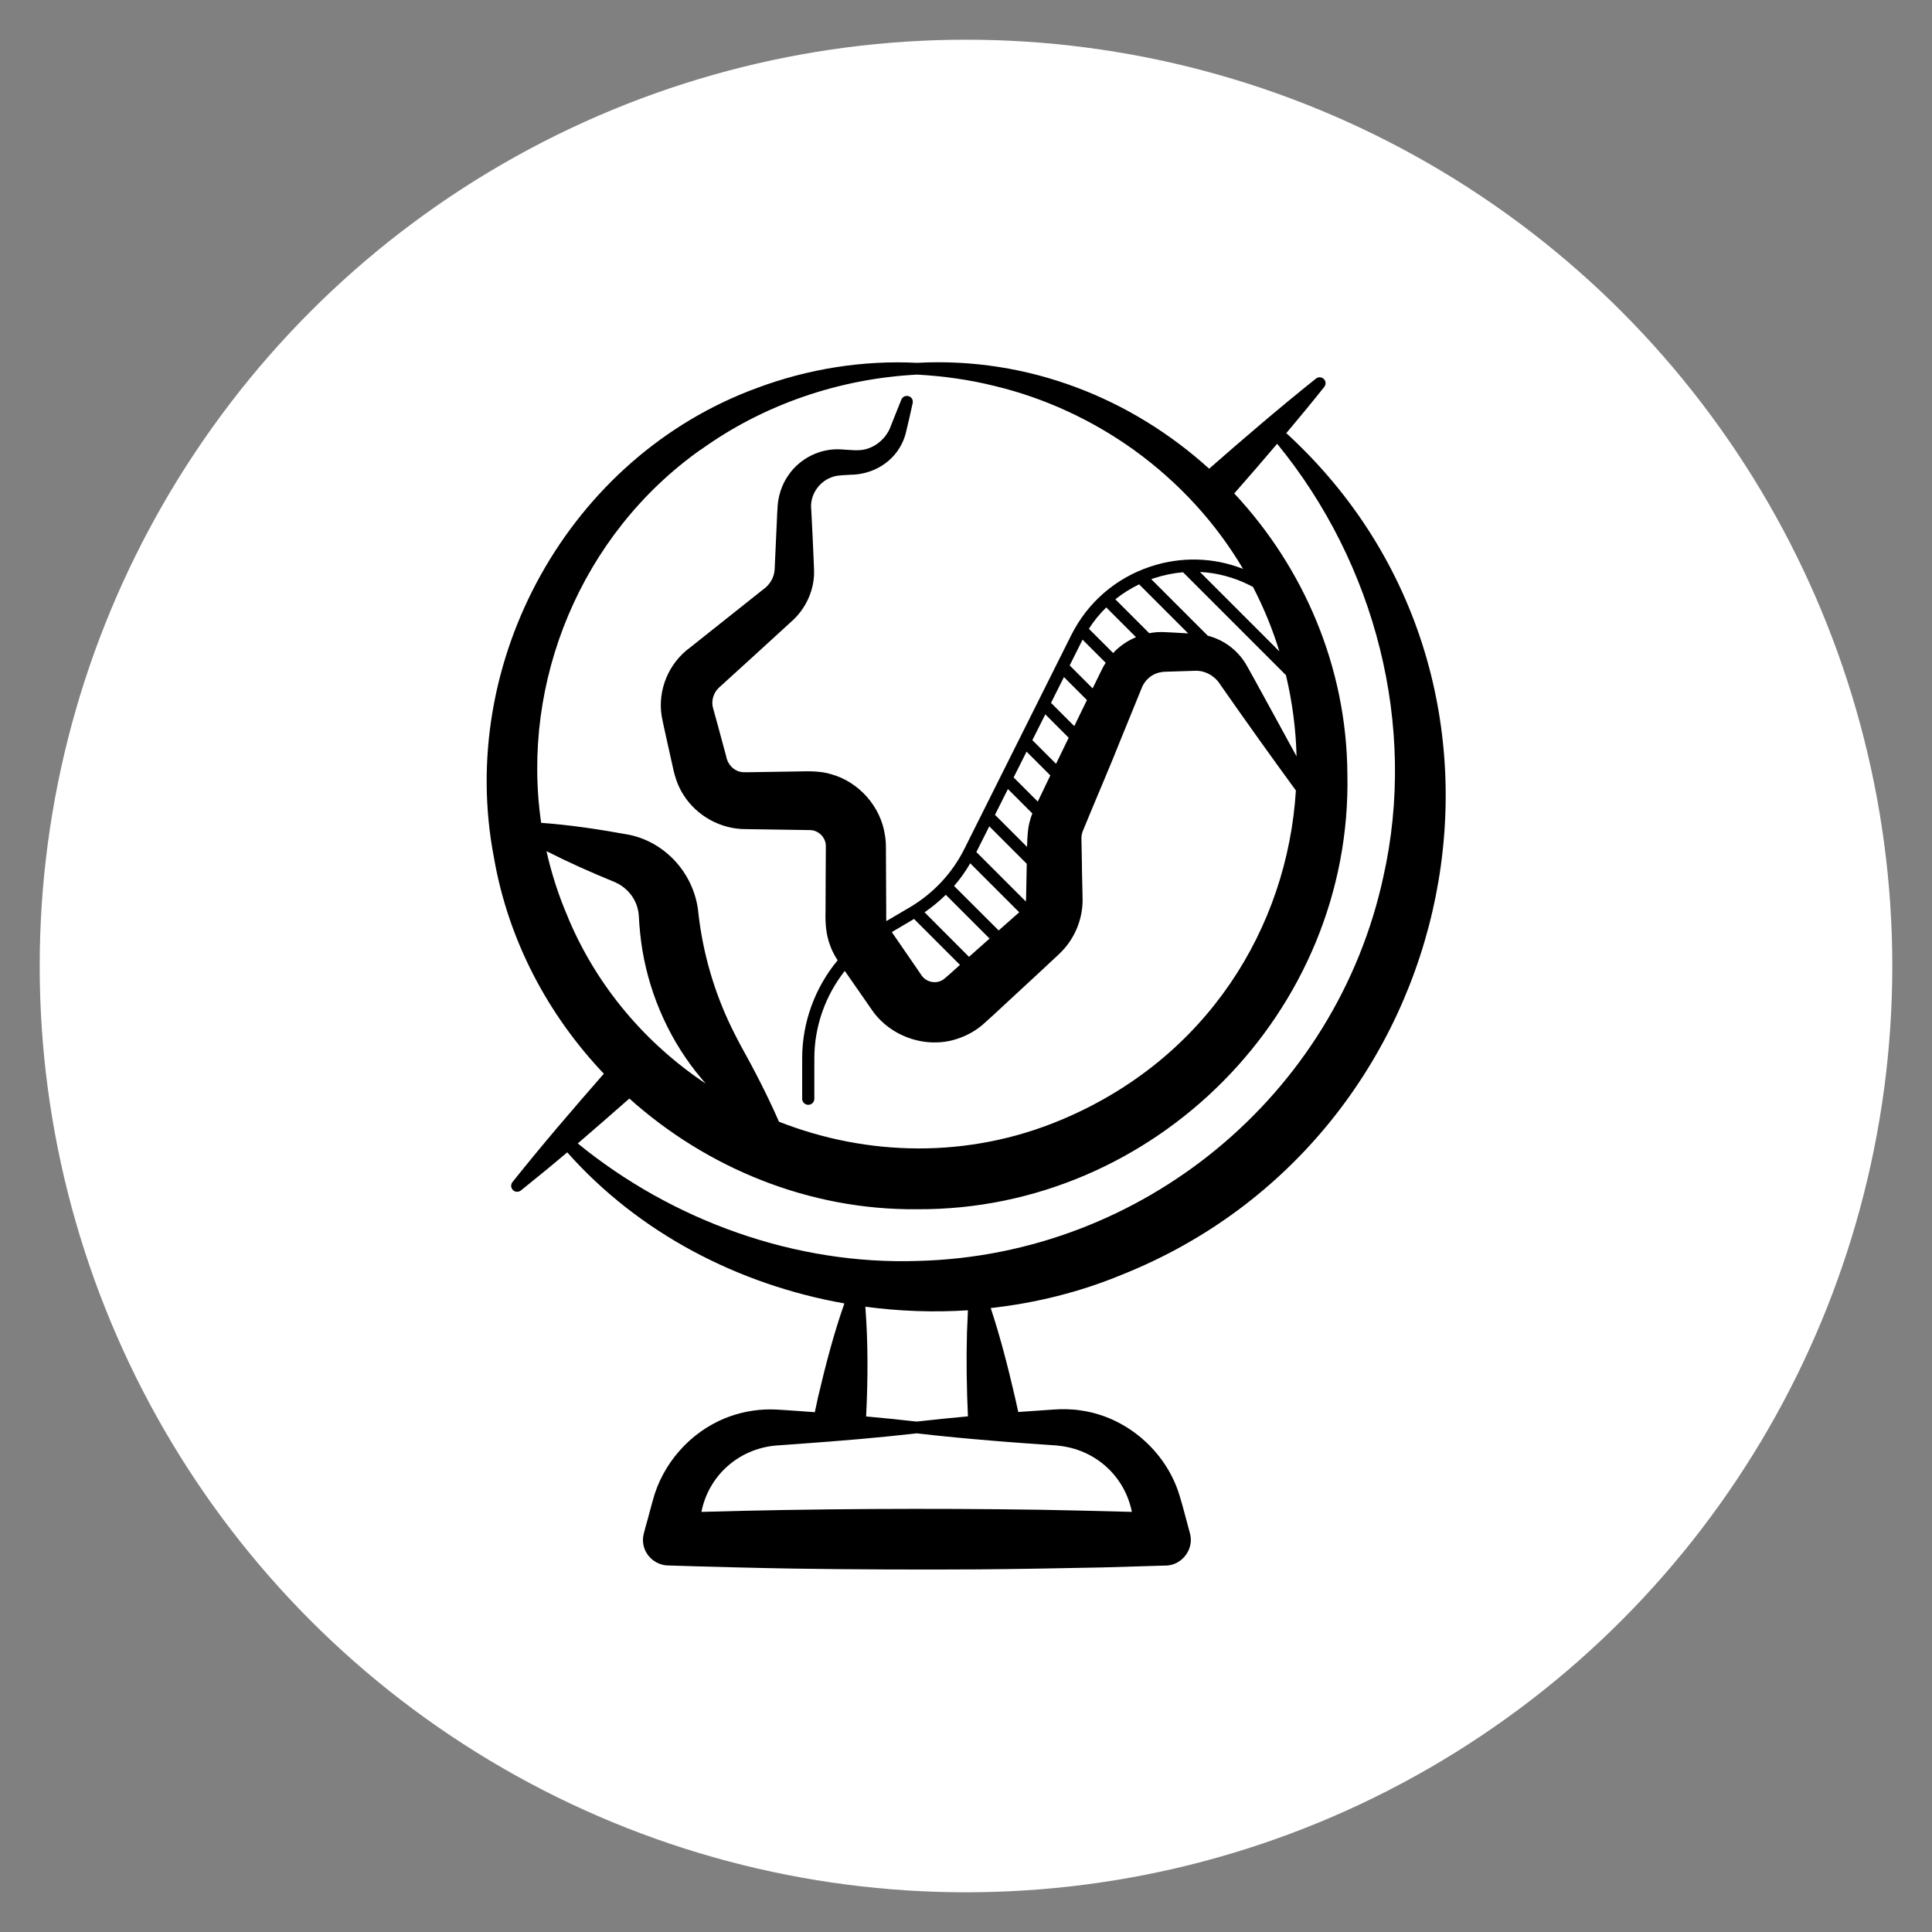
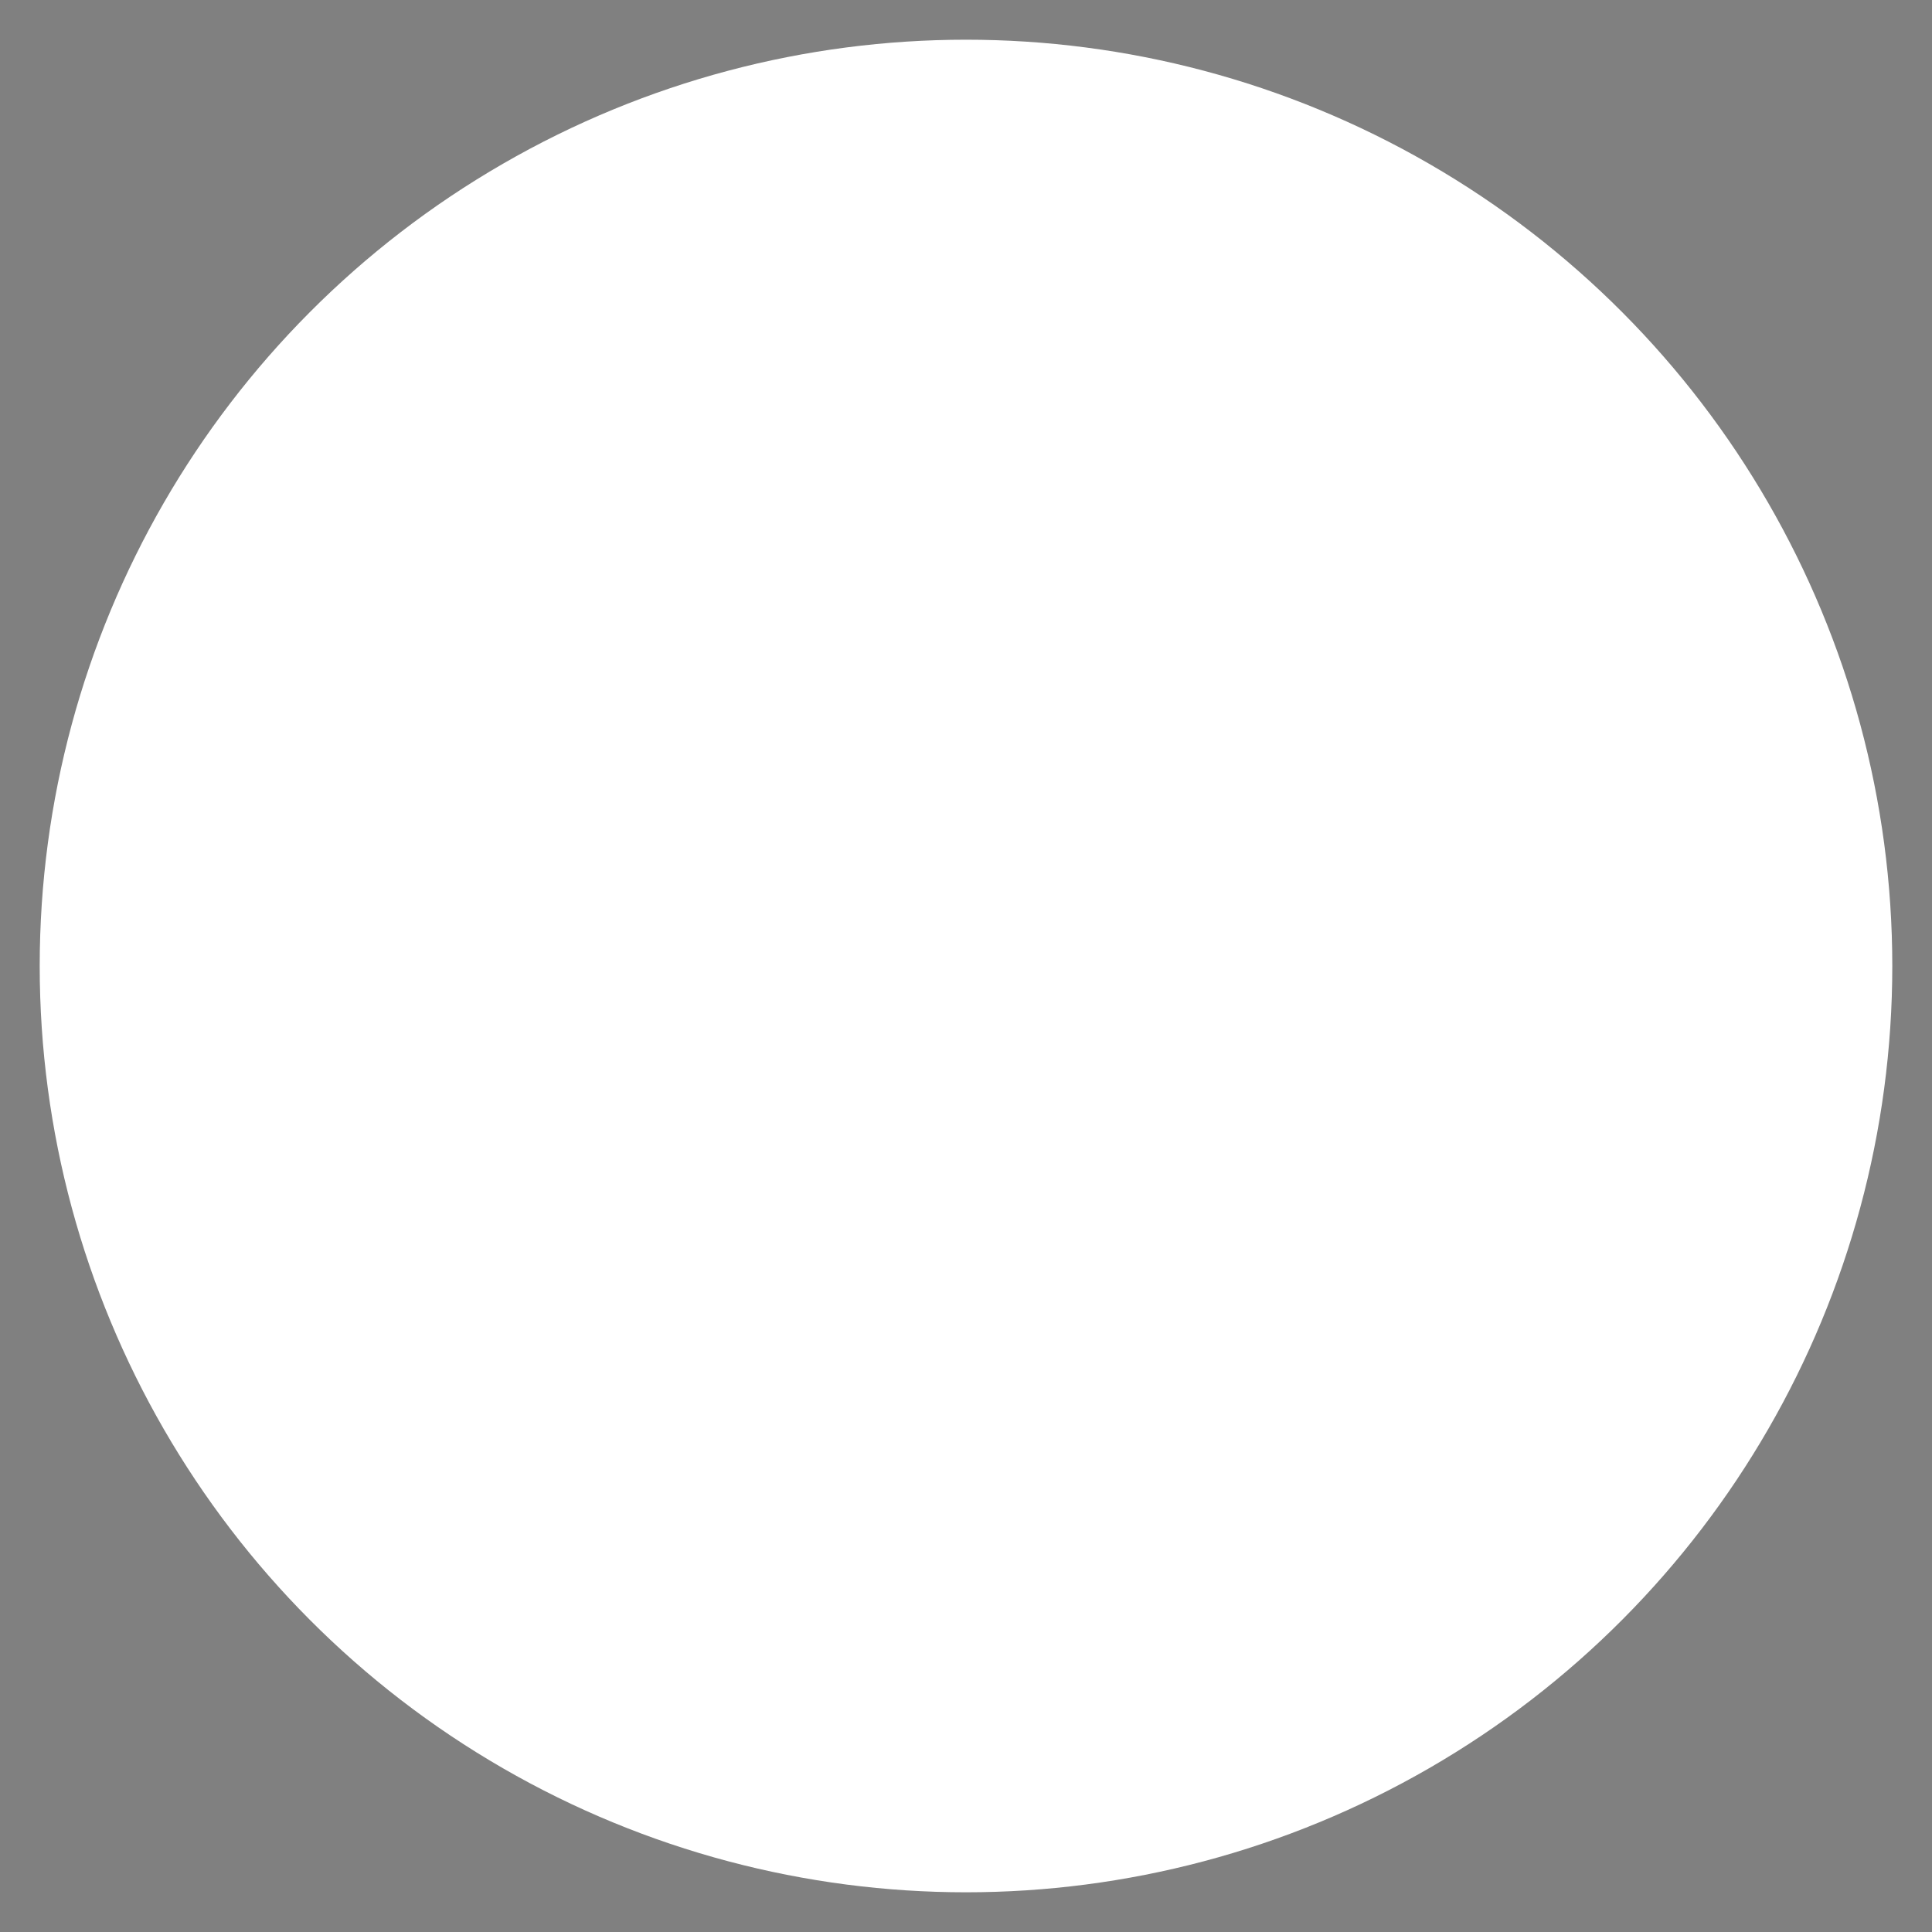
<svg xmlns="http://www.w3.org/2000/svg" viewBox="0 0 200 200" data-name="Layer 1" id="Layer_1">
  <rect x="0" y="0" width="200" height="200" fill="#808080" stroke="none" />
  <defs>
    <style>
      .cls-1, .cls-2 {
        stroke-width: 0px;
      }

      .cls-2 {
        fill: #fff;
      }
    </style>
  </defs>
  <circle r="95.89" cy="100" cx="100" class="cls-2" />
-   <path d="M133.13,44.87c1.34-1.59,2.66-3.19,3.96-4.82.17-.22.18-.54,0-.76-.21-.27-.6-.31-.86-.1-3.77,3.01-7.43,6.15-11.06,9.33-8.03-7.28-18.72-11.58-30.22-10.96,0,0-.02,0-.02,0-5.6-.28-11.26.62-16.53,2.59-19.5,7.12-31.2,28.31-27.26,48.67,1.49,8.55,5.59,16.25,11.37,22.33-3.22,3.68-6.41,7.39-9.46,11.22-.18.22-.18.54,0,.77.21.27.6.31.87.1,1.62-1.3,3.22-2.61,4.8-3.95,7.42,8.37,17.73,13.7,28.69,15.64-1.12,3.18-1.96,6.44-2.73,9.72-.11.5-.22,1.02-.33,1.54-.5-.04-1-.08-1.51-.11-.72-.04-2.43-.19-3.12-.18-1.59,0-3.2.32-4.68.92-3.62,1.48-6.45,4.69-7.46,8.49-.11.37-.29,1.1-.4,1.47-.08.41-.66,2.17-.62,2.55-.05,1.53,1.22,2.77,2.75,2.73,3.18.11,9.62.27,12.8.32,5.7.09,13.5.12,19.2.08,3.19-.02,9.6-.13,12.8-.2l6.4-.19h.2c1.68-.05,2.93-1.73,2.47-3.35-.33-1.18-.74-2.85-1.11-4.02-1.41-4.52-5.5-8.04-10.18-8.69-.94-.15-1.94-.16-2.89-.09-1.2.08-2.4.17-3.59.25-.11-.51-.22-1.02-.34-1.53-.72-3.11-1.51-6.2-2.51-9.23,4.65-.52,9.23-1.65,13.57-3.45,35.57-14.19,45.38-61.16,17.03-87.12h0ZM72.54,46.56c6.5-4.69,14.37-7.37,22.39-7.78,0,0,.01,0,.02,0,2.71.15,5.38.52,7.99,1.17,5.19,1.24,10.1,3.52,14.42,6.61,4.82,3.48,8.58,7.7,11.32,12.33-3.06-1.2-6.42-1.29-9.58-.24-3.6,1.19-6.52,3.72-8.21,7.11l-11.05,22.1c-1.26,2.53-3.22,4.62-5.65,6.06l-2.43,1.43c0-.06-.02-.11-.02-.17v-.91c0-1.11-.02-5.5-.03-6.55,0-.39-.03-.86-.1-1.25-.42-2.98-2.72-5.56-5.62-6.34-1.05-.32-2.28-.3-3.37-.27l-5.11.08c-.07,0-.37,0-.42,0-.98.03-1.75-.71-1.92-1.66-.1-.42-.72-2.61-.83-3.08l-.34-1.23-.17-.61c-.24-.76.01-1.63.59-2.17,2.09-1.9,5.35-4.86,7.43-6.78,1.57-1.34,2.5-3.38,2.42-5.43,0-.1-.05-1.29-.06-1.44-.04-.81-.13-3.06-.18-3.83-.01-.2-.04-.77-.05-.96-.18-1.54.87-3.03,2.37-3.43.5-.14,1.14-.13,1.65-.17,2.41-.02,4.59-1.34,5.52-3.57.08-.18.19-.53.24-.72.26-1.05.49-2.08.72-3.13.15-.76-.89-1.03-1.17-.37-.4.97-.79,1.99-1.18,2.96-.46,1.08-1.47,1.95-2.6,2.2-.5.12-1.02.1-1.53.06-.19-.01-.78-.04-.96-.06-2.1-.13-4.19.9-5.39,2.62-.75,1.04-1.14,2.32-1.17,3.6l-.02.32-.03.64c-.07,1.5-.17,3.77-.24,5.27-.05.84-.53,1.6-1.21,2.07-.32.27-1.17.91-1.5,1.19-1.3,1.03-4.75,3.78-6,4.77-2.24,1.61-3.43,4.41-2.98,7.15.04.27.18.86.23,1.12.17.79.65,2.93.83,3.74.23,1.14.54,2.28,1.19,3.27,1.36,2.18,3.87,3.56,6.44,3.55,1.17.02,5.56.08,6.68.1.9.02,1.66.82,1.62,1.71,0,.06,0,.18,0,.24,0,.88-.04,5.38-.03,6.38-.04,1.21.03,2.46.47,3.6.18.53.46,1.05.78,1.55-2.33,2.81-3.67,6.4-3.67,10.15v4.18c0,.35.28.63.63.63s.63-.28.63-.63v-4.18c0-3.32,1.15-6.51,3.15-9.05.06.08.11.16.17.24l1.46,2.1c.26.38.91,1.3,1.16,1.67,1.98,2.91,5.93,4.18,9.21,2.89.83-.31,1.6-.76,2.27-1.33.2-.16,2.01-1.82,2.22-2.03l3.75-3.47c.28-.28,1.98-1.82,2.22-2.09,1.39-1.43,2.18-3.41,2.16-5.39,0-.72-.08-2.95-.07-3.68l-.05-2.55c-.02-.36.07-.71.22-1.03,1.18-2.89,2.9-6.87,4.03-9.74l1.93-4.73c.3-.91,1.07-1.62,2.03-1.78.13-.03.26-.04.39-.05.91-.03,2.22-.07,3.14-.1,1.01-.05,2.02.49,2.58,1.35l.18.26c2.45,3.51,5.11,7.24,7.7,10.78-.88,14.18-9.18,27.79-24.35,34.12-9.58,4.01-20.02,3.76-29.16.17-1.2-2.74-2.58-5.41-4.03-8.01-.31-.59-.65-1.24-.94-1.85-1.77-3.68-2.91-7.64-3.37-11.7-.35-3.94-3.27-7.33-7.15-8.14-3.02-.55-6.06-1.02-9.13-1.24-2.12-14.6,4.12-29.85,16.51-38.63h0ZM95.71,94.44c.79-.54,1.52-1.15,2.2-1.81l4.53,4.53c-.78.69-1.54,1.37-2.13,1.89l-4.6-4.61ZM99.37,99.89c-.64.58-1.73,1.58-1.89,1.61-.7.37-1.64.13-2.08-.53l-.02-.03-.05-.07-.36-.53c-.73-1.06-1.84-2.68-2.65-3.85l2.3-1.36,4.75,4.75ZM98.77,91.71c.63-.72,1.18-1.51,1.67-2.34l5.07,5.07c-.49.43-1.28,1.13-2.13,1.88l-4.62-4.61ZM101.07,88.21l1.34-2.67,3.88,3.88h0s-.05,2.56-.05,2.56c0,.19-.02.78-.02.96,0,.13-.01.25-.03.38l-5.11-5.11ZM103,84.35l1.34-2.67,2.53,2.53c-.09.22-.17.45-.23.68-.24.74-.3,1.79-.32,2.78l-3.32-3.32ZM104.93,80.48l1.34-2.67,2.46,2.46c-.45.94-.9,1.86-1.3,2.71l-2.49-2.49ZM106.87,76.62l1.34-2.67,2.42,2.42c-.42.87-.87,1.79-1.31,2.7l-2.44-2.44ZM108.8,72.76l1.34-2.67,2.38,2.38c-.44.89-.8,1.64-.8,1.64-.16.34-.34.69-.51,1.06l-2.4-2.4ZM110.73,68.89l1.28-2.56s.04-.07.06-.11l2.39,2.39c-.16.24-.3.49-.42.75l-.07.14s-.4.82-.86,1.76l-2.37-2.37ZM112.72,65.09c.52-.81,1.12-1.55,1.8-2.21l3.08,3.08c-.89.37-1.71.93-2.37,1.64l-2.52-2.52ZM115.46,62.04c.75-.61,1.58-1.12,2.46-1.55l5.08,5.08c-.17-.01-.34-.02-.5-.03-.53-.03-1.35-.08-1.91-.1-.54-.03-1.09,0-1.62.11l-3.51-3.51ZM119.18,59.96c.1-.04.2-.08.31-.11.98-.32,1.98-.53,2.98-.61l10.65,10.65c.66,2.77,1.03,5.59,1.1,8.41-1.45-2.67-2.93-5.36-4.32-7.9-.2-.35-.56-1.01-.78-1.4-.76-1.4-2.02-2.49-3.54-3.02-.17-.07-.35-.12-.55-.17l-5.85-5.85ZM124.23,59.21c1.76.09,3.5.55,5.13,1.37l.35.18c1.12,2.16,2.03,4.39,2.73,6.67l-8.21-8.21ZM58.84,95.06c-.99-2.27-1.74-4.59-2.27-6.95,2.28,1.16,4.61,2.2,6.97,3.16l.17.07.04.02.03.02.05.03.21.1c1.27.73,2.01,1.96,2.09,3.31.06,1.19.18,2.37.37,3.54.82,4.89,2.95,9.57,6.16,13.35.13.15.26.31.39.46-6.14-4.1-11.19-9.93-14.22-17.11h0ZM59.81,118.37c1.79-1.54,3.57-3.09,5.34-4.65,8.04,7.21,18.64,11.57,29.79,11.46,24.59.14,45.08-20.47,44.54-45.09-.08-11.09-4.55-21.35-11.71-29.01,1.49-1.7,2.98-3.41,4.44-5.14,10.17,12.41,14.52,29.17,10.99,44.84-4.92,22.67-24.98,39.15-48.14,39.75-12.68.44-25.41-4.13-35.26-12.17h0ZM109.46,149.65c3.89.34,6.97,3.14,7.71,6.86-3.23-.09-7.19-.18-9.48-.22-11.37-.17-23.57-.11-35.08.22.74-3.73,3.82-6.53,7.72-6.87.25-.03,2.24-.15,2.5-.18,4.02-.29,8.04-.62,12.05-1.08,0,0,.01,0,.02,0,2.68.31,5.36.56,8.05.78,2.11.18,4.4.33,6.52.48ZM100.21,146.62c-1.77.16-3.54.34-5.31.54,0,0-.01,0-.02,0-1.74-.2-3.48-.37-5.22-.53.19-3.79.21-7.58-.08-11.36,3.51.47,7.08.6,10.62.37-.04.78-.07,1.55-.1,2.32-.08,2.88-.03,5.78.1,8.66Z" class="cls-1" />
</svg>